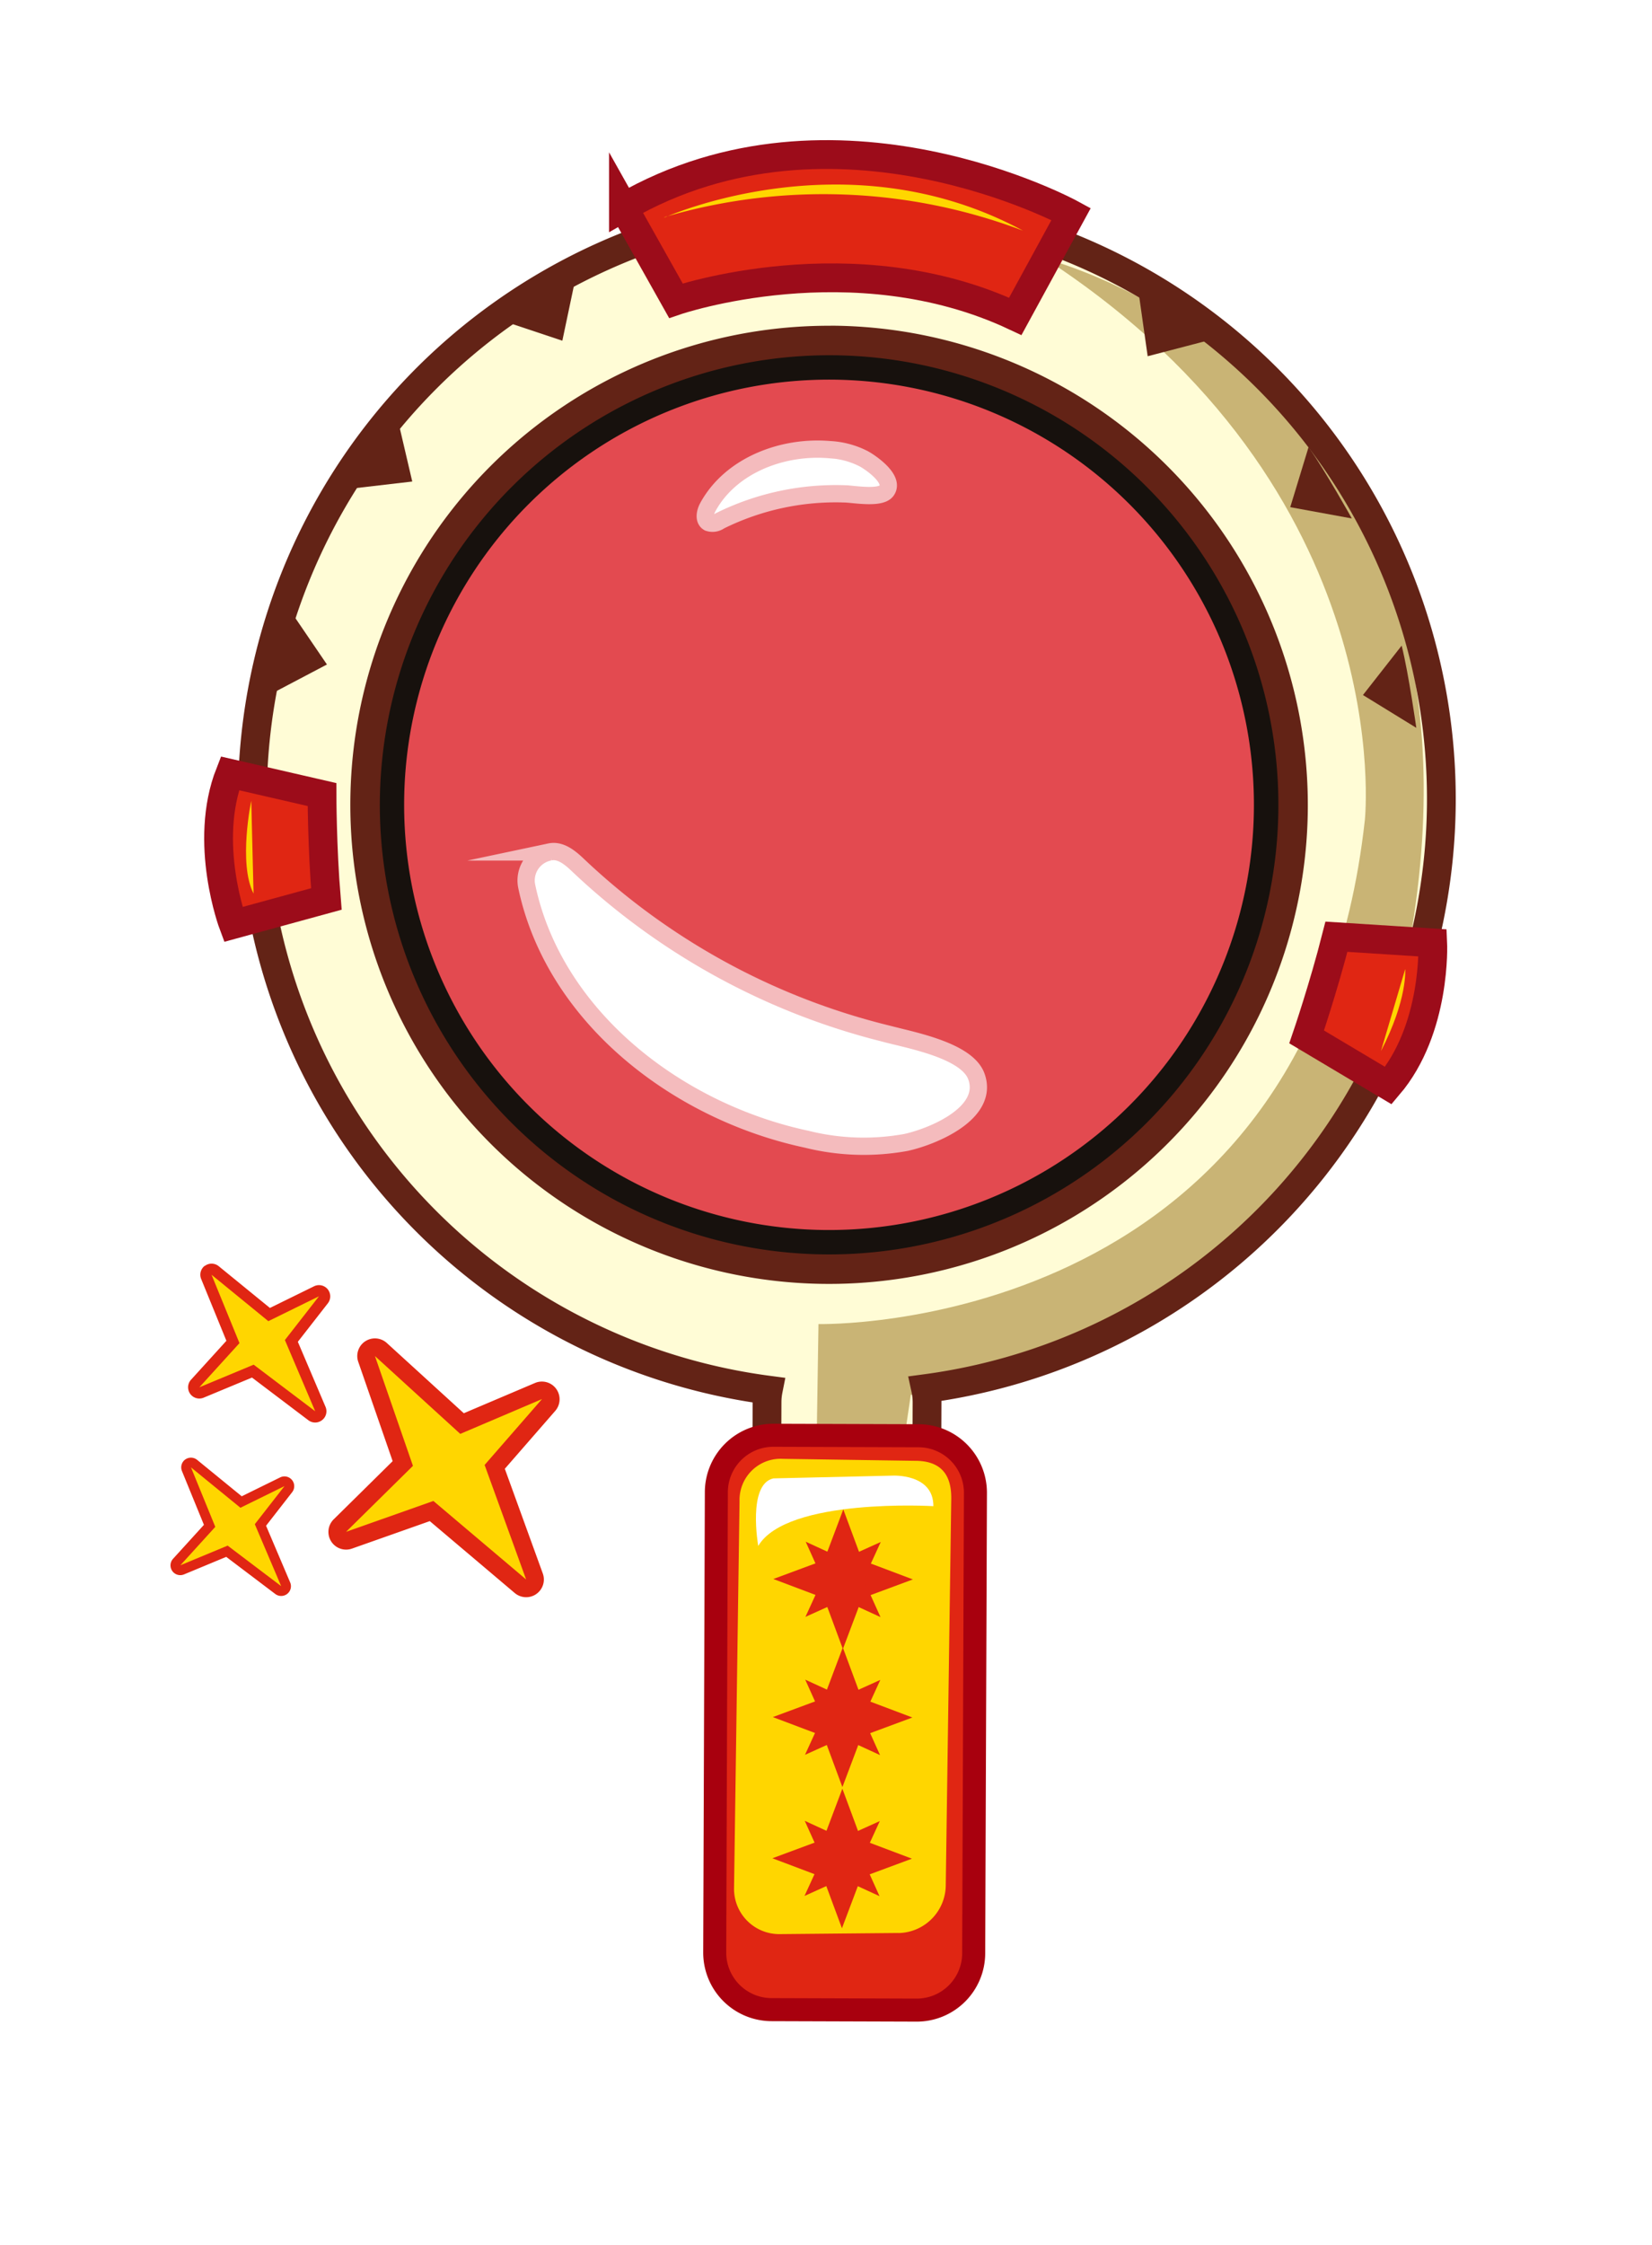
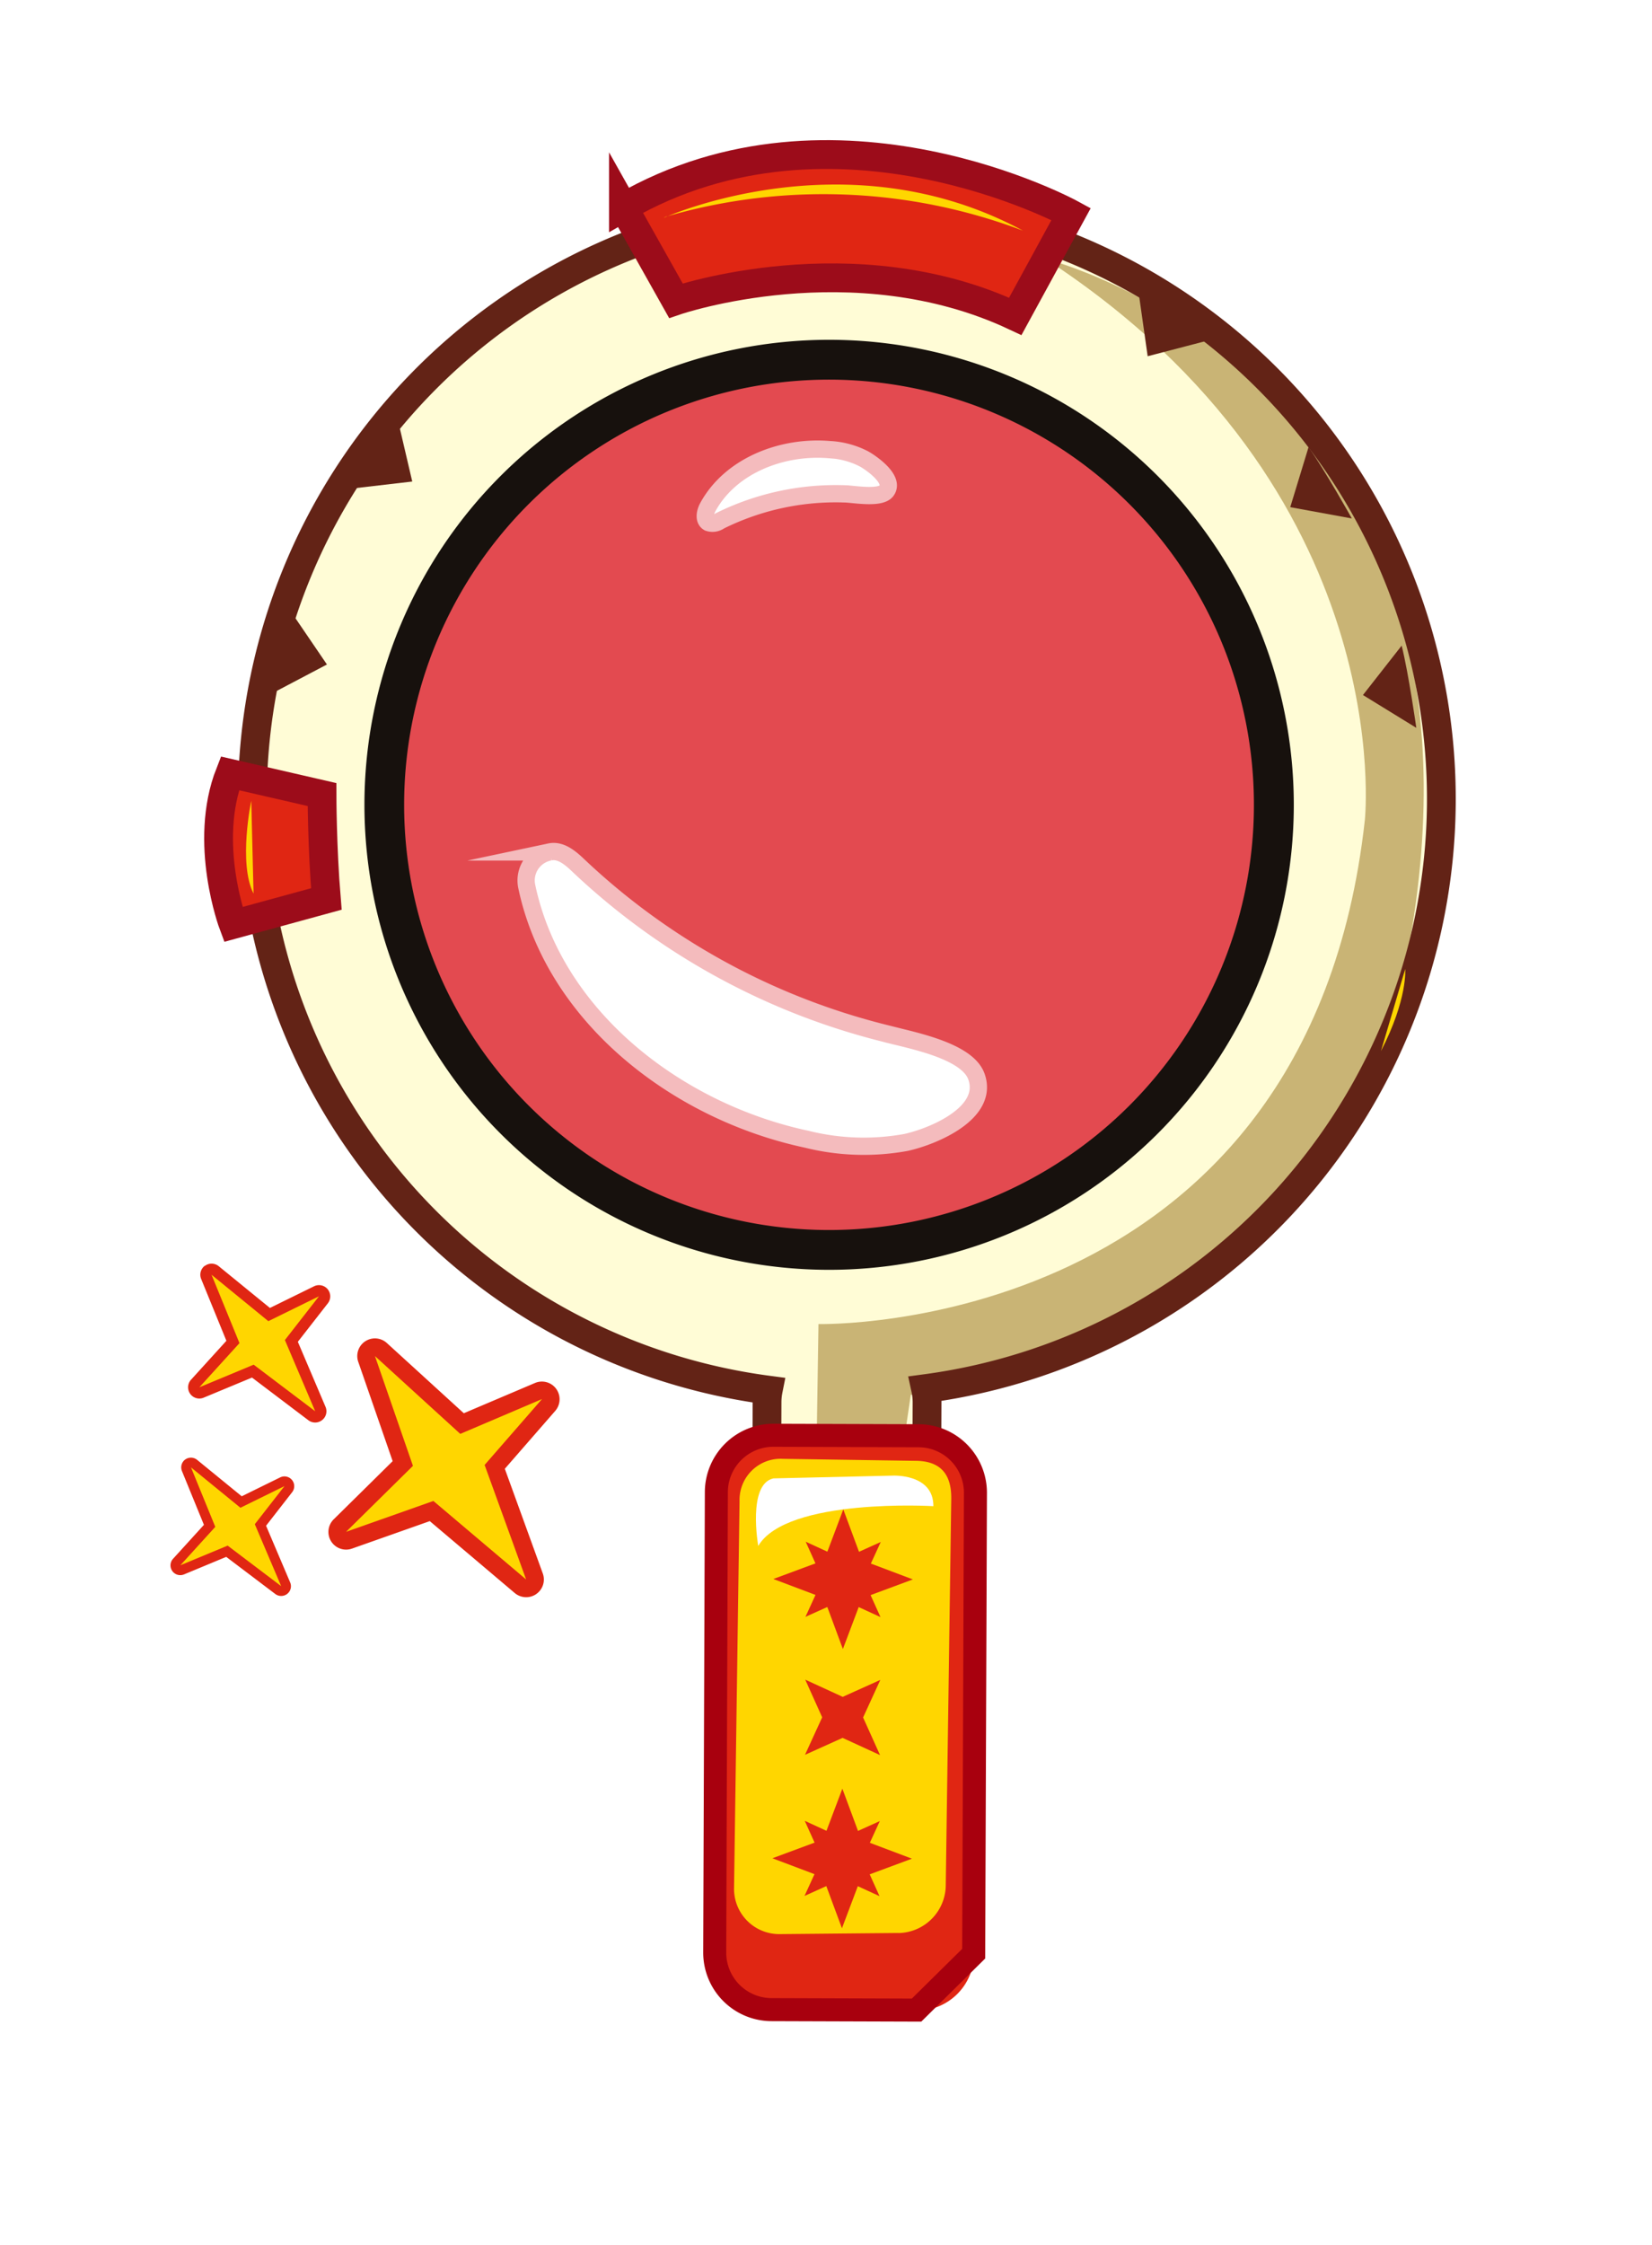
<svg xmlns="http://www.w3.org/2000/svg" width="95" height="129" viewBox="0 0 95 129">
  <defs>
    <filter id="prefix__Path_16476" width="95" height="129" x="0" y="0" filterUnits="userSpaceOnUse">
      <feOffset dy="2" />
      <feGaussianBlur result="blur" stdDeviation="1.5" />
      <feFlood flood-opacity=".161" />
      <feComposite in2="blur" operator="in" />
      <feComposite in="SourceGraphic" />
    </filter>
    <style>
            .prefix__cls-1{fill:#fff}.prefix__cls-2{fill:#fffcd6}.prefix__cls-12,.prefix__cls-13{fill:none;stroke-miterlimit:10}.prefix__cls-13{stroke-width:1.655px}.prefix__cls-8{fill:#632316}.prefix__cls-9{fill:#e02613}.prefix__cls-10{fill:#ffd600}.prefix__cls-12{stroke:#f4bbbd;stroke-width:.993px}.prefix__cls-13{stroke:#9c0c1a}
        </style>
  </defs>
  <g id="prefix__ar_marker_magic" transform="translate(-279.317 -250.459)">
    <g filter="url(#prefix__Path_16476)" transform="translate(279.32 250.46)">
      <path id="prefix__Path_16476-2" d="M313.6 355.5c-.006 1.776-.114 4.181-.12 5.955 0 .713-.008 2.139-.008 2.139-.015 4.337 1.744 9.345 6.042 9.36l16.121-.029c4.3.013 7.017-3.732 7.114-8.068.528-23.388.318-26.578.466-27.609.167-1.16 2.21-2.968 3.186-3.575 2.212-1.374 6.684-3.82 8.864-5.77a52.808 52.808 0 0 0 4.124-4.01 40.165 40.165 0 0 0 10.371-25.026c1.7-34.983-34.29-45.155-34.29-45.155a55.537 55.537 0 0 0-6.23-.758c-21.761-.075-42.987 20.584-43.061 42.538a39.954 39.954 0 0 0 .516 6.547q.309 1.91.8 3.781a40.164 40.164 0 0 0 2.305 6.46 7 7 0 0 1 .628 4.467 2.637 2.637 0 0 1-2.2 2.665c-1.666.39-1.98 2.555-2.531 4.2-1.776 5.3 1.341 7.77-.349 9.257-3.314 2.916-.2 4.884-.354 6.89-.125 1.636-1.373 6.012 5.324 5.6 2.45-.15 3.882 3.612 6.663.651 2.3-2.444 3.168-2.252 3.955-1.946.611.238 3.226 1.932 4.289 2.449 1.014.494 1.938 1.285 3.524 1.215a42.594 42.594 0 0 1 4.675.271c.762.239.211 6.785.171 7.5" class="prefix__cls-1" data-name="Path 16476" transform="translate(-279.32 -250.46)" />
    </g>
    <g id="prefix__Group_2751" data-name="Group 2751" transform="translate(289.128 259.34)">
      <path id="prefix__Path_16477" d="M302.439 296.62a25.932 25.932 0 1 0 26.021-25.843 25.961 25.961 0 0 0-26.021 25.843" class="prefix__cls-2" data-name="Path 16477" transform="translate(-290.503 -259.34)" />
      <path id="prefix__Path_16478" fill="none" stroke="#f58a00" stroke-miterlimit="10" stroke-width="1.324px" d="M302.466 296.62a25.905 25.905 0 1 0 25.994-25.82 25.935 25.935 0 0 0-25.994 25.82z" data-name="Path 16478" transform="translate(-290.503 -259.34)" />
      <path id="prefix__Path_16479" d="M293.8 296.273a34.16 34.16 0 0 0 29.69 34.09 3.631 3.631 0 0 0-.068.674l-.094 27.75a3.636 3.636 0 0 0 3.594 3.657l1.995.007a3.638 3.638 0 0 0 3.619-3.632l.1-27.75a3.71 3.71 0 0 0-.086-.792 34.215 34.215 0 1 0-38.745-34" class="prefix__cls-2" data-name="Path 16479" transform="translate(-289.128 -259.34)" />
      <path id="prefix__Path_16480" fill="#c9b475" d="M327.653 333.4l.106-6.853s28.143.686 31.42-28.964c0 0 2.035-18.968-18.373-32.253 0 0 26.232 6.588 21.09 38.454 0 0-3.389 23.924-28.828 26.83l-.44 2.978z" data-name="Path 16480" transform="translate(-290.503 -259.34)" />
      <path id="prefix__Path_16481" fill="none" stroke="#632316" stroke-miterlimit="10" stroke-width="1.655px" d="M293.83 296.283a34.131 34.131 0 0 0 29.665 34.06 3.55 3.55 0 0 0-.068.674l-.1 27.727a3.633 3.633 0 0 0 3.591 3.654l1.993.006a3.633 3.633 0 0 0 3.617-3.628l.1-27.728a3.706 3.706 0 0 0-.086-.791 34.187 34.187 0 1 0-38.712-33.974z" data-name="Path 16481" transform="translate(-289.128 -259.34)" />
      <path id="prefix__Path_16482" fill="#17110d" d="M355.093 296.8a26.722 26.722 0 1 1-26.63-26.814 26.72 26.72 0 0 1 26.63 26.814" data-name="Path 16482" transform="translate(-290.503 -259.34)" />
      <path id="prefix__Path_16483" fill="#e34a50" d="M352.8 296.793a24.434 24.434 0 1 1-24.35-24.518 24.434 24.434 0 0 1 24.35 24.518" data-name="Path 16483" transform="translate(-290.503 -259.34)" />
-       <path id="prefix__Path_16484" d="M328.459 270.873a25.836 25.836 0 1 1-25.924 25.747 25.865 25.865 0 0 1 25.924-25.747m.006-1.695A27.531 27.531 0 1 0 355.9 296.8a27.56 27.56 0 0 0-27.436-27.626" class="prefix__cls-8" data-name="Path 16484" transform="translate(-290.503 -259.34)" />
      <path id="prefix__Path_16485" d="M332.779 366.845l-8.351-.027a3.284 3.284 0 0 1-3.276-3.271l.092-26.547a3.283 3.283 0 0 1 3.3-3.248l8.351.029a3.282 3.282 0 0 1 3.276 3.269l-.093 26.55a3.279 3.279 0 0 1-3.3 3.246" class="prefix__cls-9" data-name="Path 16485" transform="translate(-289.875 -260.185)" />
      <path id="prefix__Path_16486" d="M331.721 362.384l-6.813.065a2.6 2.6 0 0 1-2.637-2.645l.316-22.231a2.366 2.366 0 0 1 2.506-2.436l7.55.113c1.474-.014 2.143.738 2.119 2.206l-.317 22.232a2.769 2.769 0 0 1-2.724 2.7" class="prefix__cls-10" data-name="Path 16486" transform="translate(-289.87 -260.185)" />
-       <path id="prefix__Path_16487" fill="none" stroke="#a8000e" stroke-miterlimit="10" stroke-width="1.324px" d="M332.771 366.816l-8.337-.027a3.277 3.277 0 0 1-3.269-3.264l.094-26.5a3.276 3.276 0 0 1 3.293-3.242l8.335.027a3.276 3.276 0 0 1 3.27 3.264l-.1 26.5a3.274 3.274 0 0 1-3.286 3.242z" data-name="Path 16487" transform="translate(-289.875 -260.185)" />
+       <path id="prefix__Path_16487" fill="none" stroke="#a8000e" stroke-miterlimit="10" stroke-width="1.324px" d="M332.771 366.816l-8.337-.027a3.277 3.277 0 0 1-3.269-3.264l.094-26.5a3.276 3.276 0 0 1 3.293-3.242l8.335.027a3.276 3.276 0 0 1 3.27 3.264l-.1 26.5z" data-name="Path 16487" transform="translate(-289.875 -260.185)" />
      <path id="prefix__Path_16488" d="M312.682 300.153c-.461-.441-.521-.506-1.147-.373a1.674 1.674 0 0 0-1.345 1.972c1.565 7.5 8.626 12.975 16.125 14.566a13.61 13.61 0 0 0 5.735.179c1.572-.351 4.6-1.449 3.84-3.552-.561-1.554-3.788-2.376-5.109-2.742a42.107 42.107 0 0 1-18.1-10.05" class="prefix__cls-1" data-name="Path 16488" transform="translate(-289.729 -259.717)" />
      <path id="prefix__Path_16489" d="M313.2 300.592c-.46-.442-1.026-.932-1.651-.8a1.666 1.666 0 0 0-1.341 1.965c1.569 7.484 8.62 12.95 16.1 14.545a13.566 13.566 0 0 0 5.722.183c1.569-.348 4.8-1.692 4.039-3.791-.561-1.55-3.992-2.121-5.31-2.488a39.554 39.554 0 0 1-17.559-9.614z" class="prefix__cls-12" data-name="Path 16489" transform="translate(-289.732 -259.717)" />
      <path id="prefix__Path_16490" d="M309.86 342.273a.509.509 0 0 1-.613-.033l-5.109-4.32-4.749 1.677a.508.508 0 0 1-.525-.842l3.618-3.567-2.083-6.009a.509.509 0 0 1 .2-.587h.006a.506.506 0 0 1 .622.049l4.664 4.252 4.4-1.868a.509.509 0 0 1 .582.8l-3.1 3.558 2.285 6.3a.508.508 0 0 1-.187.59h-.006" class="prefix__cls-10" data-name="Path 16490" transform="translate(-289.128 -259.964)" />
      <path id="prefix__Path_16491" d="M300.879 329.012l4.906 4.472 4.7-2-3.3 3.785 2.387 6.58-5.333-4.51-5.021 1.774 3.846-3.792zm-.57-.842a1.016 1.016 0 0 0-.39 1.175l1.978 5.706-3.39 3.343a1.016 1.016 0 0 0 1.052 1.682l4.473-1.579 4.886 4.132a1.019 1.019 0 0 0 1.227.066l.011-.009a1.014 1.014 0 0 0 .375-1.18l-2.184-6.017 2.905-3.333a1.017 1.017 0 0 0-1.164-1.6l-4.1 1.741-4.423-4.033a1.015 1.015 0 0 0-1.245-.1l-.011.006" class="prefix__cls-9" data-name="Path 16491" transform="translate(-289.128 -259.966)" />
      <path id="prefix__Path_16492" d="M297.636 332.365a.32.32 0 0 1-.389 0l-3.391-2.563-2.953 1.227a.322.322 0 0 1-.362-.515l2.171-2.388-1.529-3.74a.321.321 0 0 1 .1-.378.321.321 0 0 1 .4.009l3.106 2.536 2.726-1.337a.323.323 0 0 1 .4.488l-1.844 2.366 1.668 3.914a.324.324 0 0 1-.1.381" class="prefix__cls-10" data-name="Path 16492" transform="translate(-289.128 -259.891)" />
      <path id="prefix__Path_16493" d="M291.482 324.265l3.266 2.667 2.912-1.429-1.96 2.514 1.742 4.091-3.538-2.675-3.124 1.3 2.308-2.539zm-.391-.515a.645.645 0 0 0-.206.758l1.451 3.552-2.036 2.24a.646.646 0 0 0 .726 1.03l2.782-1.156 3.242 2.452a.647.647 0 0 0 .78 0l.008-.006a.643.643 0 0 0 .2-.761l-1.593-3.741 1.727-2.214a.646.646 0 0 0-.793-.977l-2.54 1.246-2.945-2.4a.647.647 0 0 0-.793-.019l-.007.005" class="prefix__cls-9" data-name="Path 16493" transform="translate(-289.128 -259.892)" />
      <path id="prefix__Path_16494" d="M295.657 342.472a.282.282 0 0 1-.34 0l-2.949-2.23-2.57 1.068a.281.281 0 0 1-.316-.448l1.89-2.079-1.33-3.254a.28.28 0 0 1 .09-.33.279.279 0 0 1 .344.008l2.7 2.207 2.372-1.164a.28.28 0 0 1 .344.425l-1.6 2.057 1.45 3.407a.278.278 0 0 1-.085.331" class="prefix__cls-10" data-name="Path 16494" transform="translate(-289.128 -259.98)" />
      <path id="prefix__Path_16495" d="M290.3 335.424l2.843 2.32 2.533-1.243-1.706 2.188 1.516 3.559-3.078-2.328-2.719 1.13 2.008-2.208zm-.34-.448a.561.561 0 0 0-.179.66l1.263 3.09-1.771 1.946a.562.562 0 0 0 .632.9l2.421-1.006 2.821 2.133a.563.563 0 0 0 .679 0l.006-.005a.558.558 0 0 0 .17-.662l-1.385-3.255 1.5-1.926a.562.562 0 0 0-.69-.851l-2.21 1.085-2.563-2.092a.562.562 0 0 0-.69-.018l-.006.005" class="prefix__cls-9" data-name="Path 16495" transform="translate(-289.128 -259.981)" />
      <path id="prefix__Path_16496" d="M323.662 339.922s-.634-3.551.874-3.882l6.84-.158s2.367-.135 2.358 1.754c0 0-8.418-.5-10.072 2.286" class="prefix__cls-1" data-name="Path 16496" transform="translate(-289.87 -259.965)" />
      <path id="prefix__Path_16497" d="M321.734 280.161a.6.6 0 0 1-.631.061c-.3-.208-.237-.7-.1-1.026a5.9 5.9 0 0 1 6.68-3.144 4.914 4.914 0 0 1 1.981.766c.512.36 1.83 1.505 1.4 2.187-.315.5-1.853.053-2.336 0a12.133 12.133 0 0 0-7 1.157" class="prefix__cls-1" data-name="Path 16497" transform="translate(-289.814 -259.34)" />
      <path id="prefix__Path_16498" d="M321.393 280.391a.72.72 0 0 1-.647.1c-.294-.163-.2-.608-.037-.9 1.312-2.391 4.285-3.525 7-3.293a4.84 4.84 0 0 1 1.973.531c.5.281 1.772 1.2 1.295 1.836-.352.471-1.893.187-2.381.175a15.02 15.02 0 0 0-7.203 1.551z" class="prefix__cls-12" data-name="Path 16498" transform="translate(-289.81 -259.34)" />
      <path id="prefix__Path_16499" d="M315.933 262.372l3.017 5.367s10.179-3.491 19.517.9l3.211-5.881s-13.579-7.427-25.745-.387" class="prefix__cls-9" data-name="Path 16499" transform="translate(-289.893 -259.34)" />
      <path id="prefix__Path_16500" d="M315.933 262.372l3.017 5.367s10.179-3.491 19.517.9l3.211-5.881s-13.578-7.426-25.745-.386z" class="prefix__cls-13" data-name="Path 16500" transform="translate(-289.893 -259.34)" />
-       <path id="prefix__Path_16501" d="M355.832 310.432s.978-2.86 1.713-5.756l5.538.354s.23 4.938-2.552 8.2z" class="prefix__cls-9" data-name="Path 16501" transform="translate(-290.503 -259.727)" />
-       <path id="prefix__Path_16502" d="M355.832 310.432s.978-2.86 1.713-5.756l5.538.354s.23 4.938-2.552 8.2z" class="prefix__cls-13" data-name="Path 16502" transform="translate(-290.503 -259.727)" />
      <path id="prefix__Path_16503" d="M297.835 296.426s0 3.023.249 6l-5.353 1.463s-1.764-4.691-.193-8.681z" class="prefix__cls-9" data-name="Path 16503" transform="translate(-289.128 -259.647)" />
      <path id="prefix__Path_16504" d="M297.835 296.426s0 3.023.249 6l-5.353 1.463s-1.764-4.691-.193-8.681z" class="prefix__cls-13" data-name="Path 16504" transform="translate(-289.128 -259.647)" />
      <path id="prefix__Path_16505" d="M318.231 262.981s10.475-4.767 20.664.733a32.4 32.4 0 0 0-20.563-.795z" class="prefix__cls-10" data-name="Path 16505" transform="translate(-289.879 -259.34)" />
      <path id="prefix__Path_16506" d="M293.766 296.785s-.758 3.592.132 5.336" class="prefix__cls-10" data-name="Path 16506" transform="translate(-289.128 -259.65)" />
      <path id="prefix__Path_16507" d="M361.5 306.535s.15 1.719-1.393 4.708" class="prefix__cls-10" data-name="Path 16507" transform="translate(-290.503 -259.728)" />
      <path id="prefix__Path_16508" d="M294.932 290.539s.642-3.068 1.155-4.658l2.031 2.981z" class="prefix__cls-8" data-name="Path 16508" transform="translate(-289.128 -259.558)" />
      <path id="prefix__Path_16509" d="M362.138 292.519s-.437-3.105-.842-4.725l-2.226 2.839z" class="prefix__cls-8" data-name="Path 16509" transform="translate(-290.503 -259.574)" />
      <path id="prefix__Path_16510" d="M358.431 280.253s-1.527-2.739-2.489-4.1l-1.053 3.451z" class="prefix__cls-8" data-name="Path 16510" transform="translate(-290.503 -259.34)" />
      <path id="prefix__Path_16511" d="M349.917 270.021s-2.544-1.834-3.993-2.663l.508 3.572z" class="prefix__cls-8" data-name="Path 16511" transform="translate(-290.245 -259.34)" />
      <path id="prefix__Path_16512" d="M328.55 337.864l1.084 2.924 2.916 1.1-2.924 1.084-1.1 2.916-1.084-2.924-2.916-1.1 2.924-1.084z" class="prefix__cls-9" data-name="Path 16512" transform="translate(-289.866 -260.007)" />
      <path id="prefix__Path_16513" d="M326.386 339.713l2.154.989 2.162-.974-.989 2.155.974 2.162-2.155-.989-2.161.975.989-2.155z" class="prefix__cls-9" data-name="Path 16513" transform="translate(-289.864 -259.998)" />
-       <path id="prefix__Path_16514" d="M328.522 345.977l1.084 2.924 2.916 1.1-2.924 1.084-1.1 2.916-1.084-2.924-2.916-1.1 2.924-1.084z" class="prefix__cls-9" data-name="Path 16514" transform="translate(-289.866 -260.185)" />
      <path id="prefix__Path_16515" d="M326.358 347.826l2.155.989 2.162-.974-.99 2.159.974 2.161-2.154-.989-2.161.974.988-2.155z" class="prefix__cls-9" data-name="Path 16515" transform="translate(-289.863 -260.185)" />
      <path id="prefix__Path_16516" d="M328.495 354.091l1.084 2.923 2.916 1.1-2.924 1.084-1.1 2.916-1.084-2.924-2.916-1.1 2.924-1.084z" class="prefix__cls-9" data-name="Path 16516" transform="translate(-289.865 -260.185)" />
      <path id="prefix__Path_16517" d="M326.33 355.939l2.154.989 2.162-.975-.989 2.155.974 2.161-2.154-.989-2.161.975.988-2.155z" class="prefix__cls-9" data-name="Path 16517" transform="translate(-289.863 -260.185)" />
      <path id="prefix__Path_16518" d="M299.447 278.546s1.705-2.63 2.756-3.928l.821 3.512z" class="prefix__cls-8" data-name="Path 16518" transform="translate(-289.128 -259.34)" />
-       <path id="prefix__Path_16519" d="M308.622 268.9s2.66-1.661 4.161-2.391l-.744 3.53z" class="prefix__cls-8" data-name="Path 16519" transform="translate(-289.512 -259.34)" />
    </g>
  </g>
</svg>